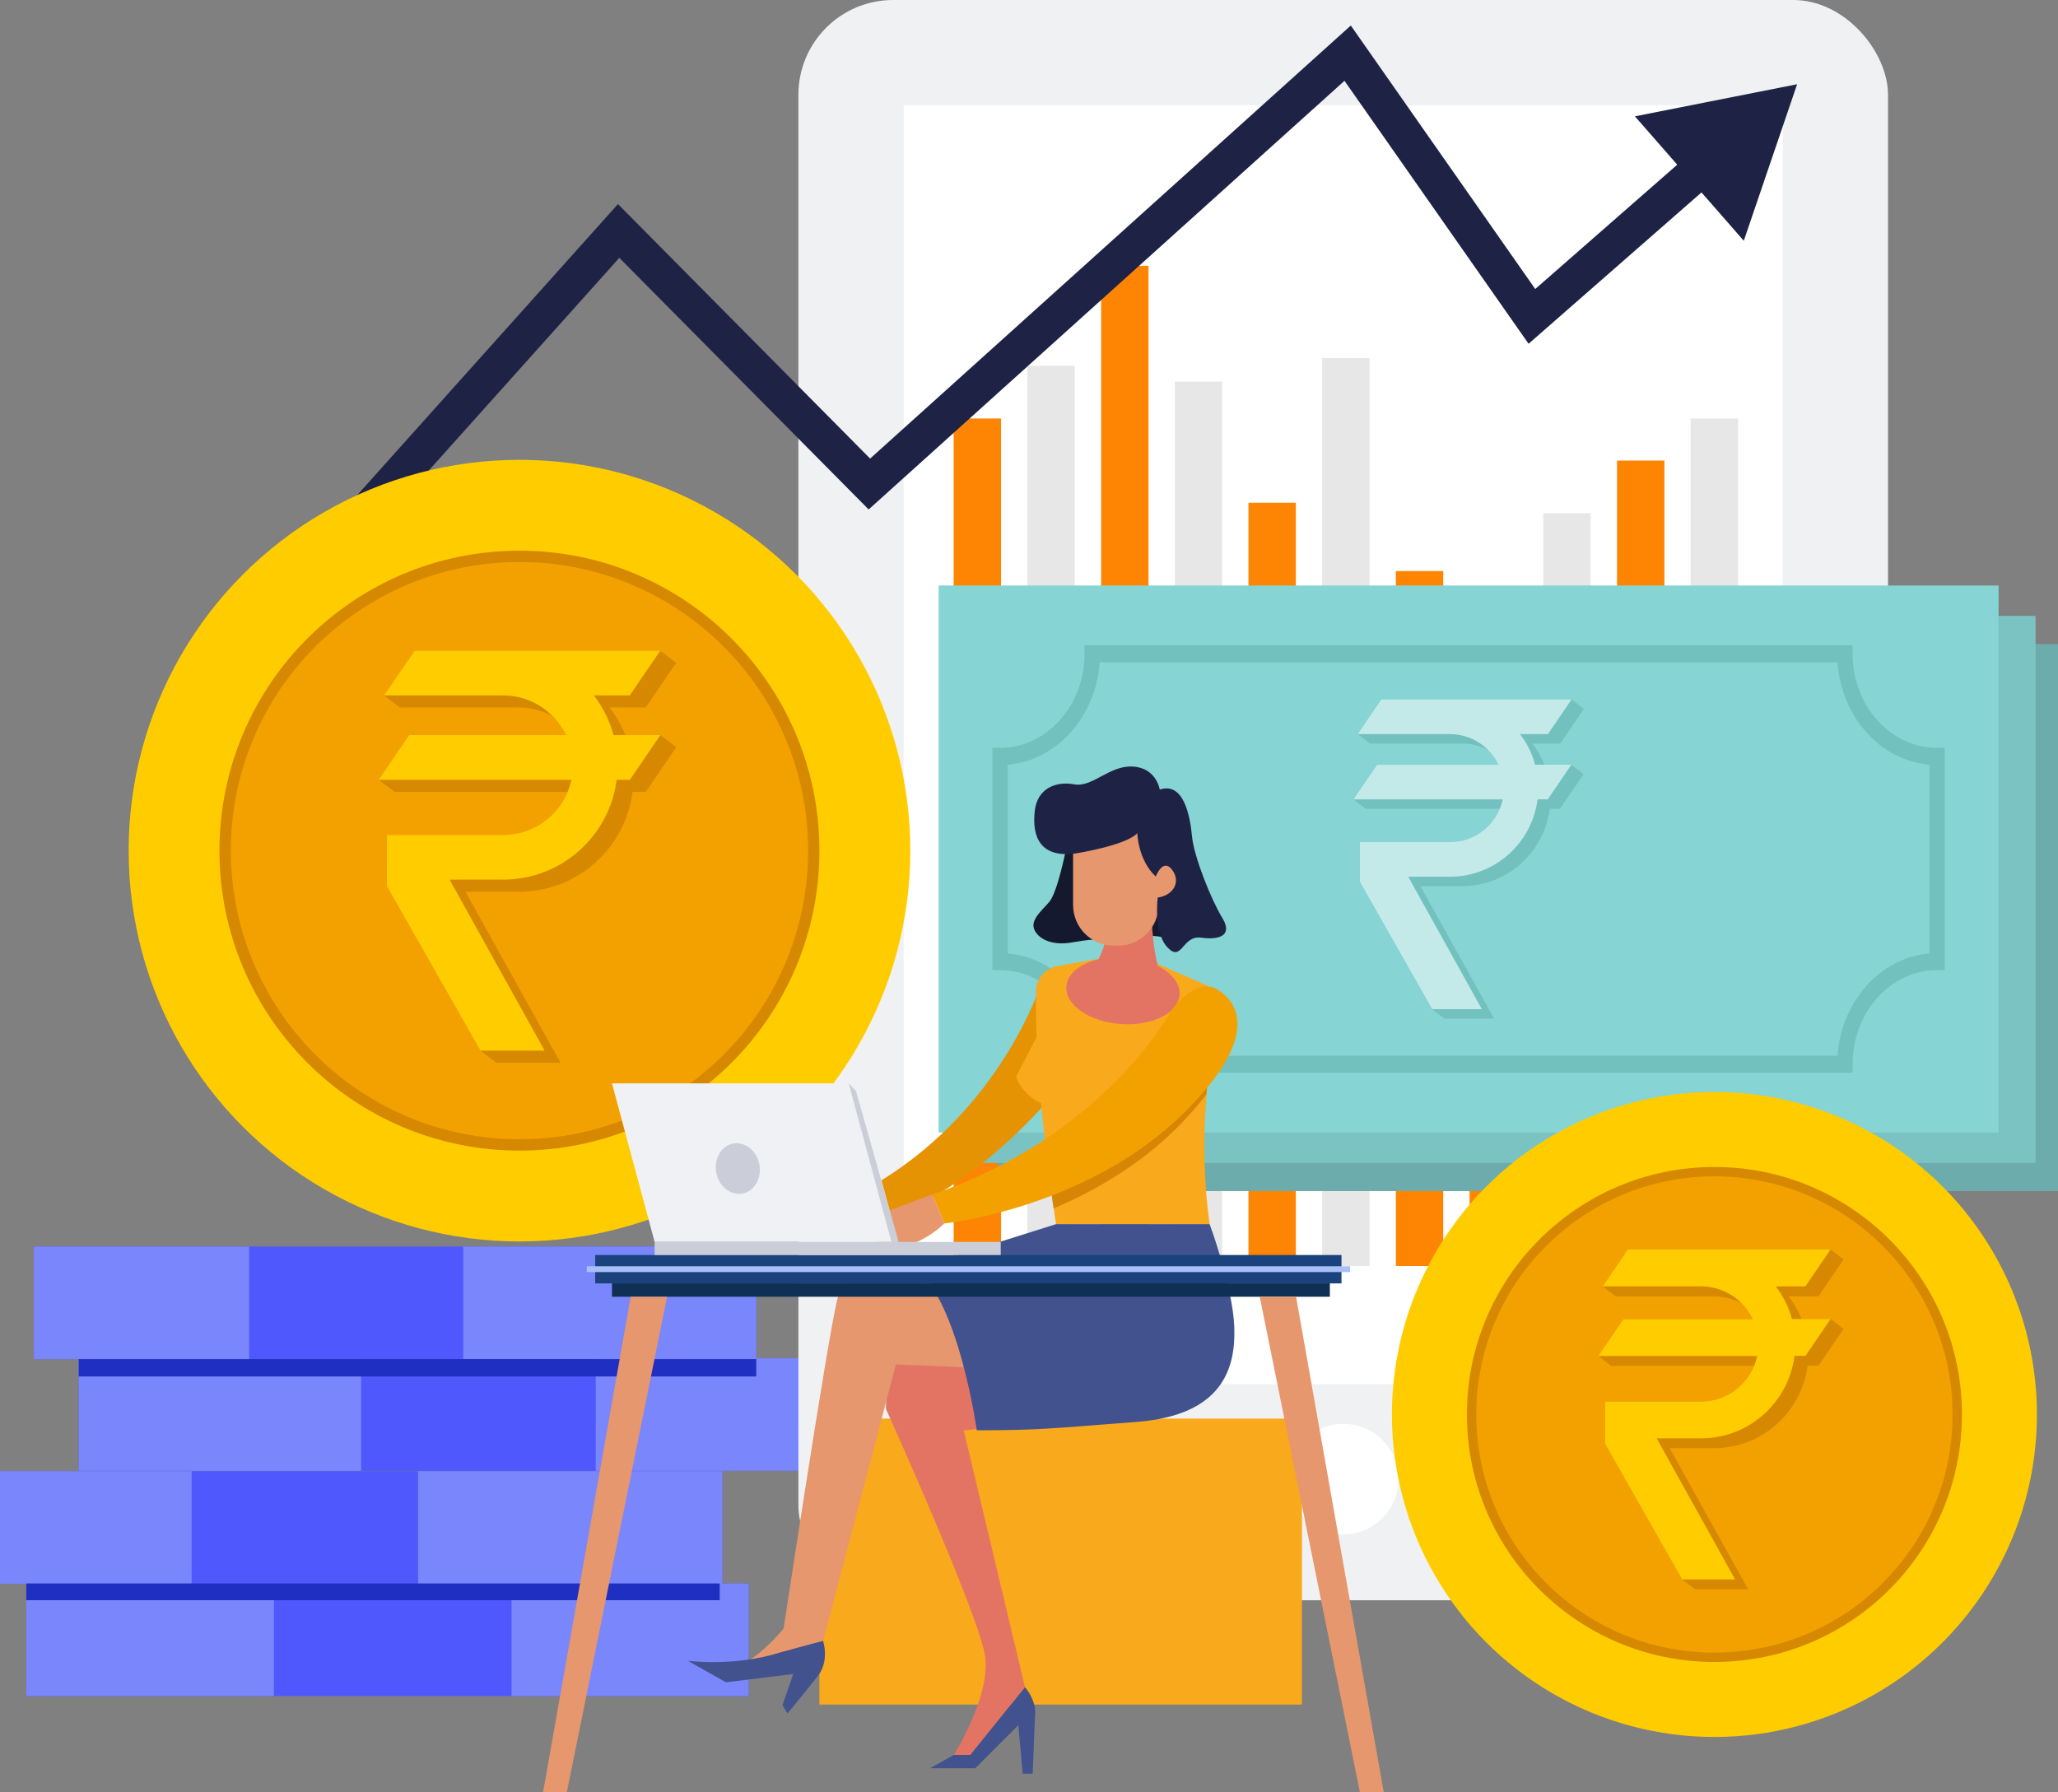
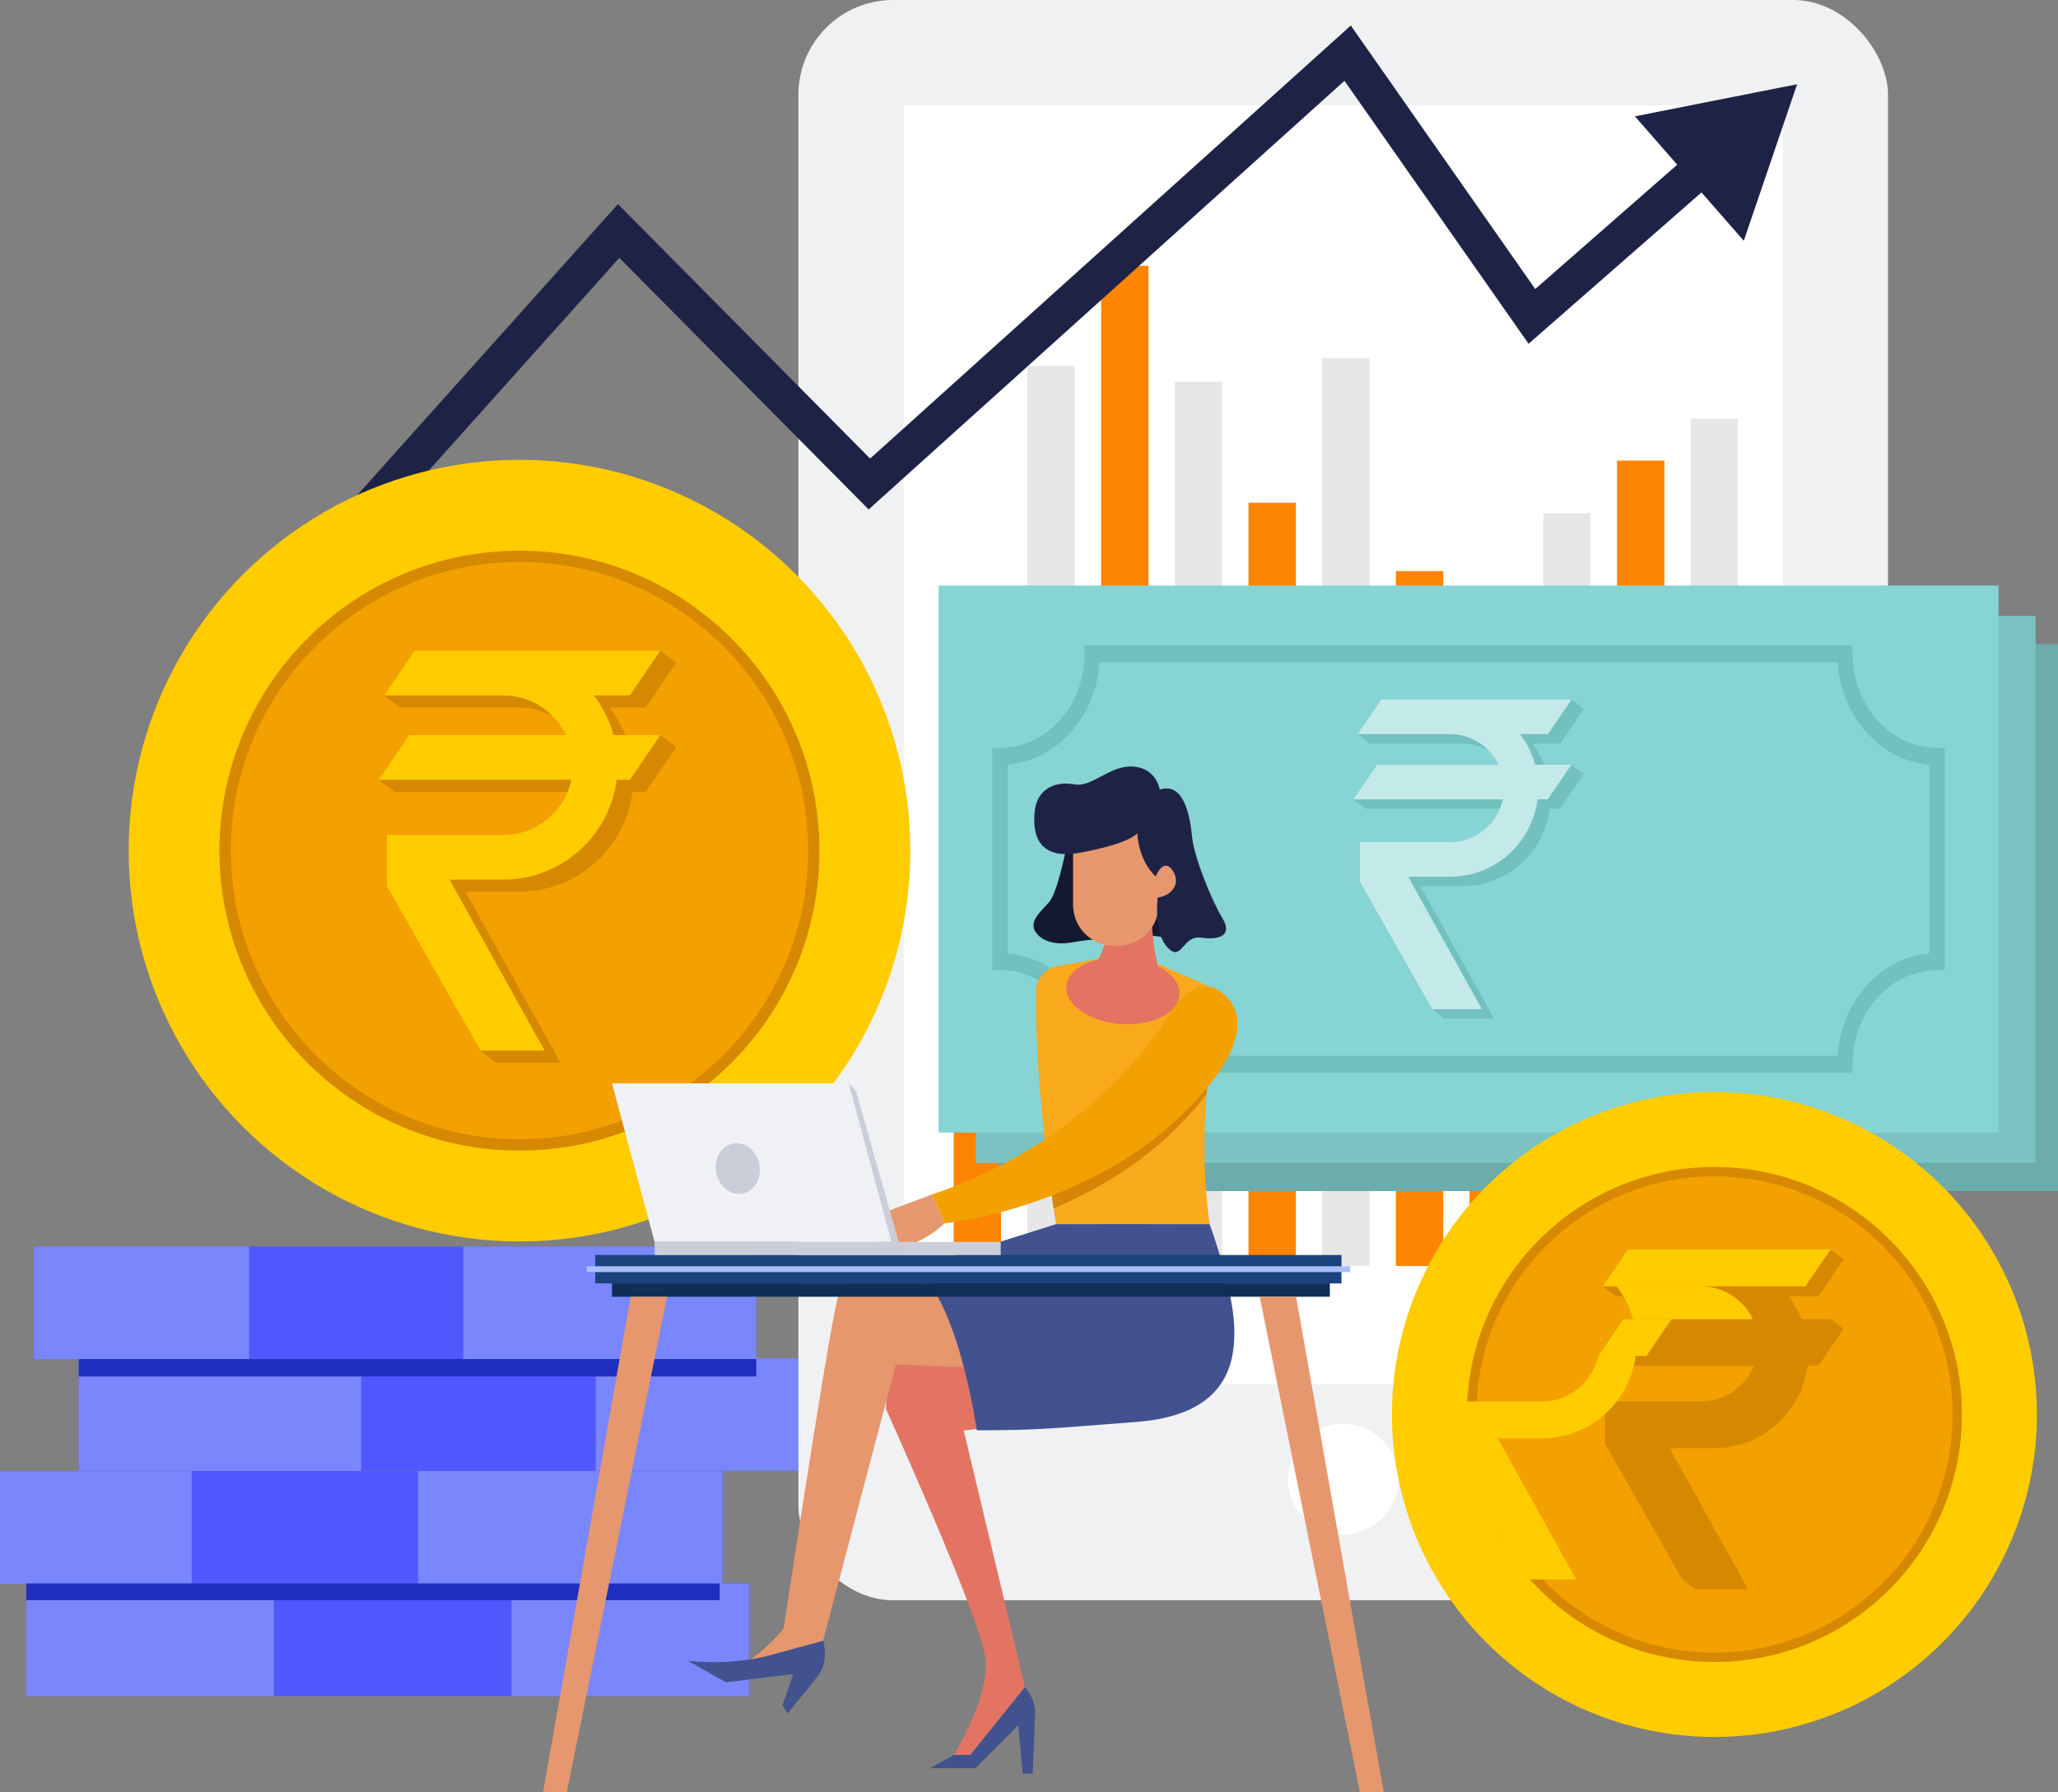
<svg xmlns="http://www.w3.org/2000/svg" id="Layer_2" data-name="Layer 2" viewBox="0 0 364.43 317.36">
  <rect x="0" y="0" width="364.43" height="317.36" fill="#808080" stroke="none" />
  <defs>
    <style> .cls-1 { fill: #cbced8; } .cls-2, .cls-3 { fill: #f3a100; } .cls-4 { fill: #fff; } .cls-5 { fill: #f9a91c; } .cls-6 { fill: #1f2fc1; } .cls-7, .cls-8 { fill: #e37463; } .cls-9 { fill: #7a86fc; } .cls-10 { fill: #d1d1d1; } .cls-10, .cls-3, .cls-11 { opacity: .5; } .cls-10, .cls-3, .cls-11, .cls-8 { isolation: isolate; } .cls-12 { fill: #5a9997; } .cls-13 { fill: #fe8503; } .cls-14 { fill: #c3eae8; } .cls-15 { fill: #7bc3c3; } .cls-16 { fill: #e59303; } .cls-17 { fill: #a2c2c0; } .cls-18 { fill: #e6976d; } .cls-19 { fill: #a9bff8; } .cls-20 { fill: #d68505; } .cls-21 { fill: #42528e; } .cls-22 { fill: #b5d9d7; } .cls-23 { fill: #f0f1f5; } .cls-24 { fill: #141930; } .cls-11, .cls-25 { fill: #1e2346; } .cls-26 { fill: #4f58fc; } .cls-27 { fill: #102f54; } .cls-28 { fill: #72c1bf; } .cls-29 { fill: #f0f1f3; } .cls-30 { fill: #6cacac; } .cls-31 { fill: #1a427d; } .cls-8 { opacity: .4; } .cls-32 { fill: #68b0ae; } .cls-33 { fill: #fc0; } .cls-34 { fill: #d68900; } .cls-35 { fill: #86d4d4; } </style>
  </defs>
  <g id="Layer_2-2" data-name="Layer 2">
    <g id="Layer_2-2" data-name="Layer 2-2">
      <g>
        <rect class="cls-26" x="4.66" y="280.41" width="127.93" height="19.94" />
        <rect class="cls-9" x="4.66" y="280.41" width="43.84" height="19.94" />
        <rect class="cls-9" x="90.58" y="280.41" width="42" height="19.94" />
        <rect class="cls-26" y="260.53" width="127.93" height="19.94" />
        <rect class="cls-9" y="260.53" width="33.94" height="19.94" />
        <rect class="cls-9" x="74.03" y="260.53" width="53.89" height="19.94" />
        <rect class="cls-26" x="13.94" y="240.53" width="127.93" height="19.94" />
        <rect class="cls-9" x="13.94" y="240.53" width="50.01" height="19.94" />
        <rect class="cls-9" x="105.49" y="240.53" width="36.37" height="19.94" />
        <rect class="cls-26" x="6" y="220.75" width="127.93" height="19.94" />
        <rect class="cls-9" x="6" y="220.75" width="38.12" height="19.94" />
        <rect class="cls-9" x="82.03" y="220.75" width="51.9" height="19.94" />
        <rect class="cls-6" x="4.66" y="280.41" width="122.78" height="2.97" />
        <rect class="cls-6" x="13.94" y="240.68" width="119.98" height="3.08" />
        <rect class="cls-29" x="141.38" width="192.95" height="283.39" rx="16.78" ry="16.78" />
        <rect class="cls-4" x="160.03" y="18.64" width="155.67" height="226.51" />
-         <rect class="cls-13" x="168.87" y="74.11" width="8.39" height="50.34" />
        <rect class="cls-10" x="181.93" y="64.78" width="8.39" height="59.65" />
        <rect class="cls-13" x="194.99" y="47.07" width="8.39" height="77.37" />
        <rect class="cls-10" x="208.03" y="67.58" width="8.39" height="56.86" />
        <rect class="cls-13" x="221.08" y="89.03" width="8.39" height="35.43" />
        <rect class="cls-10" x="234.13" y="63.39" width="8.39" height="61.06" />
        <rect class="cls-13" x="247.18" y="101.13" width="8.39" height="23.3" />
        <rect class="cls-3" x="260.22" y="108.13" width="8.39" height="16.31" />
        <rect class="cls-10" x="273.28" y="90.89" width="8.39" height="33.56" />
        <rect class="cls-13" x="286.34" y="81.56" width="8.39" height="42.88" />
        <rect class="cls-10" x="299.39" y="74.11" width="8.39" height="50.34" />
        <rect class="cls-3" x="299.38" y="173.86" width="8.39" height="50.34" />
        <rect class="cls-11" x="286.33" y="164.53" width="8.39" height="59.65" />
        <rect class="cls-3" x="273.28" y="146.82" width="8.39" height="77.37" />
        <rect class="cls-13" x="260.23" y="167.32" width="8.39" height="56.86" />
        <rect class="cls-13" x="247.18" y="188.77" width="8.39" height="35.43" />
        <rect class="cls-10" x="234.13" y="163.14" width="8.39" height="61.06" />
        <rect class="cls-13" x="221.08" y="200.88" width="8.39" height="23.3" />
        <rect class="cls-10" x="208.03" y="207.88" width="8.39" height="16.31" />
        <rect class="cls-3" x="194.98" y="190.63" width="8.39" height="33.56" />
        <rect class="cls-10" x="181.93" y="181.31" width="8.39" height="42.88" />
        <rect class="cls-13" x="168.88" y="173.86" width="8.39" height="50.34" />
        <circle class="cls-4" cx="237.86" cy="261.94" r="9.79" />
        <rect class="cls-30" x="176.74" y="114.06" width="187.69" height="96.87" />
        <path class="cls-12" d="M338.6,200.34H202.58v-1.52c0-9.18-6.72-16.65-14.96-16.65h-1.36v-39.36h1.36c8.24,0,14.96-7.47,14.96-16.65v-1.52h136.01v1.52c0,9.18,6.72,16.65,14.96,16.65h1.36v39.36h-1.36c-8.24,0-14.96,7.47-14.96,16.65v1.52h.01Zm-133.34-3.02h130.67c.66-9.65,7.61-17.37,16.27-18.11v-33.42c-8.67-.74-15.61-8.47-16.27-18.11H205.25c-.66,9.65-7.61,17.37-16.27,18.11v33.42c8.67,.74,15.61,8.47,16.27,18.11h.01Z" />
        <path class="cls-12" d="M288.81,145.8h-4.8c-.55-1.36-1.26-2.63-2.14-3.77h4.95l4.18-6.13-2.17-1.66h-33.69l-4.18,6.13,2.17,1.66h16.32c1.68,0,3.25,.43,4.61,1.19,.74,.75,1.36,1.62,1.82,2.58h-21.51l-4.18,6.13,2.17,1.66h23.73c-1.44,3.46-4.84,5.91-8.84,5.91h-15.94v7.02l12.81,22.57,2.17,1.66h8.8l-13.04-23.46h7.49c7.93-.06,14.44-6.02,15.41-13.71h1.81l4.18-6.13-2.17-1.66h.03Z" />
        <path class="cls-17" d="M279.68,140.38h4.95l4.18-6.13h-33.69l-4.18,6.13h16.32c3.8,0,7.08,2.23,8.62,5.43h-21.51l-4.18,6.13h26.43c-.92,4.32-4.75,7.57-9.36,7.57h-15.94v7.02l12.81,22.57h8.8l-13.04-23.46h7.49c7.93-.06,14.44-6.02,15.41-13.71h1.81l4.18-6.13h-6.41c-.55-2-1.48-3.83-2.7-5.43h0Z" />
        <rect class="cls-15" x="172.77" y="109.07" width="187.69" height="96.87" />
        <path class="cls-32" d="M334.63,195.35H198.62v-1.52c0-9.18-6.72-16.65-14.96-16.65h-1.36v-39.36h1.36c8.24,0,14.96-7.47,14.96-16.65v-1.52h136.01v1.52c0,9.18,6.72,16.65,14.96,16.65h1.36v39.36h-1.36c-8.24,0-14.96,7.47-14.96,16.65v1.52h0Zm-133.34-3.02h130.67c.66-9.65,7.61-17.37,16.27-18.11v-33.42c-8.67-.74-15.61-8.47-16.27-18.11H201.29c-.66,9.65-7.61,17.37-16.27,18.11v33.42c8.67,.74,15.61,8.47,16.27,18.11h0Z" />
        <path class="cls-32" d="M284.84,140.82h-4.8c-.55-1.36-1.26-2.63-2.14-3.77h4.95l4.18-6.13-2.17-1.66h-33.69l-4.18,6.13,2.17,1.66h16.32c1.68,0,3.25,.43,4.61,1.19,.74,.75,1.36,1.62,1.82,2.58h-21.51l-4.18,6.13,2.17,1.66h23.73c-1.44,3.46-4.84,5.91-8.84,5.91h-15.94v7.02l12.81,22.57,2.17,1.66h8.8l-13.04-23.46h7.49c7.93-.06,14.44-6.02,15.41-13.71h1.81l4.18-6.13-2.17-1.66h.03Z" />
        <path class="cls-22" d="M275.71,135.38h4.95l4.18-6.13h-33.69l-4.18,6.13h16.32c3.8,0,7.07,2.23,8.62,5.43h-21.51l-4.18,6.13h26.43c-.92,4.32-4.75,7.57-9.36,7.57h-15.94v7.02l12.81,22.57h8.8l-13.04-23.46h7.49c7.93-.06,14.44-6.02,15.41-13.71h1.81l4.18-6.13h-6.41c-.55-2-1.48-3.83-2.7-5.43h0Z" />
        <rect class="cls-35" x="166.21" y="103.69" width="187.69" height="96.87" />
        <path class="cls-28" d="M328.06,189.97H192.05v-1.52c0-9.18-6.72-16.65-14.96-16.65h-1.36v-39.36h1.36c8.24,0,14.96-7.47,14.96-16.65v-1.52h136.01v1.52c0,9.18,6.72,16.65,14.96,16.65h1.36v39.36h-1.36c-8.24,0-14.96,7.47-14.96,16.65v1.52Zm-133.34-3.02h130.67c.66-9.65,7.61-17.37,16.27-18.11v-33.42c-8.67-.74-15.61-8.47-16.27-18.11H194.72c-.66,9.65-7.61,17.37-16.27,18.11v33.42c8.67,.74,15.61,8.47,16.27,18.11h0Z" />
        <path class="cls-28" d="M278.29,135.44h-4.8c-.55-1.36-1.26-2.62-2.14-3.77h4.95l4.18-6.13-2.17-1.66h-33.69l-4.18,6.13,2.17,1.66h16.32c1.68,0,3.25,.43,4.61,1.19,.74,.75,1.36,1.62,1.82,2.58h-21.51l-4.18,6.13,2.17,1.66h23.73c-1.44,3.46-4.84,5.91-8.84,5.91h-15.94v7.02l12.81,22.57,2.17,1.66h8.8l-13.04-23.46h7.49c7.93-.06,14.44-6.02,15.41-13.71h1.81l4.18-6.13-2.17-1.66h.03Z" />
        <path class="cls-14" d="M269.16,130h4.95l4.18-6.13h-33.69l-4.18,6.13h16.32c3.8,0,7.08,2.23,8.62,5.43h-21.51l-4.18,6.13h26.43c-.92,4.32-4.75,7.57-9.36,7.57h-15.94v7.02l12.81,22.57h8.8l-13.04-23.46h7.49c7.93-.06,14.44-6.02,15.41-13.71h1.81l4.18-6.13h-6.41c-.55-2-1.48-3.83-2.7-5.43h0Z" />
        <polygon class="cls-25" points="43.55 119.46 38.69 115.1 109.43 36.14 154.08 81.21 239.2 4.52 271.86 51.18 300.23 26.34 304.53 31.25 270.68 60.88 238.08 14.31 153.82 90.22 109.67 45.66 43.55 119.46" />
        <polygon class="cls-25" points="308.79 42.64 318.23 14.92 289.51 20.6 308.79 42.64" />
        <circle class="cls-33" cx="303.59" cy="250.49" r="57.11" />
        <circle class="cls-34" cx="303.59" cy="250.49" r="43.83" />
        <circle class="cls-2" cx="303.59" cy="250.49" r="42.17" />
        <path class="cls-34" d="M324.15,233.59h-5.12c-.58-1.45-1.35-2.8-2.29-4.02h5.27l4.45-6.53-2.32-1.77h-35.9l-4.45,6.53,2.32,1.77h17.4c1.78,0,3.46,.47,4.92,1.26,.79,.8,1.45,1.72,1.93,2.75h-22.91l-4.45,6.53,2.32,1.77h25.28c-1.53,3.69-5.17,6.29-9.41,6.29h-16.98v7.48l13.65,24.03,2.32,1.77h9.38l-13.89-24.99h7.99c8.45-.07,15.37-6.41,16.43-14.6h1.93l4.45-6.53-2.32-1.77h0Z" />
-         <path class="cls-33" d="M314.43,227.8h5.27l4.45-6.53h-35.9l-4.45,6.53h17.4c4.06,0,7.54,2.37,9.17,5.8h-22.91l-4.45,6.53h28.15c-.98,4.6-5.07,8.06-9.96,8.06h-16.98v7.48l13.65,24.03h9.38l-13.89-24.99h7.99c8.45-.07,15.37-6.41,16.43-14.6h1.93l4.45-6.53h-6.84c-.58-2.13-1.57-4.09-2.88-5.8h-.01Z" />
-         <rect class="cls-5" x="145.1" y="251.22" width="85.45" height="50.64" />
+         <path class="cls-33" d="M314.43,227.8h5.27l4.45-6.53h-35.9l-4.45,6.53h17.4c4.06,0,7.54,2.37,9.17,5.8h-22.91l-4.45,6.53c-.98,4.6-5.07,8.06-9.96,8.06h-16.98v7.48l13.65,24.03h9.38l-13.89-24.99h7.99c8.45-.07,15.37-6.41,16.43-14.6h1.93l4.45-6.53h-6.84c-.58-2.13-1.57-4.09-2.88-5.8h-.01Z" />
        <path class="cls-24" d="M208.73,166.74s-3.73-1.63-8.39-.81l5.13-13.05,5.95,3.02-2.68,10.83h0Z" />
        <circle class="cls-18" cx="205.42" cy="155.04" r="4.72" />
        <path class="cls-24" d="M188.81,150.19s-1.52,7.81-3.02,9.55c-1.51,1.74-3.61,3.38-2.45,5.24,1.16,1.86,3.84,2.32,6.06,1.98,2.33-.34,4.77-.93,6.29-.23s.47-9.08,.47-9.08l-3.02-10.13s-4.77,2.56-4.31,2.68h-.01Z" />
        <path class="cls-18" d="M149.61,212.53s-4.66,2.17-10.87,3.88c0,0,6.52,4.82,13.51-.63l-2.64-3.27h0Z" />
-         <path class="cls-16" d="M184.58,173.54s-7.77,26.1-34.96,39l2.33,4.82s18.64-2.79,38.37-28.13l-5.74-15.69h0Z" />
        <path class="cls-18" d="M141.27,285.14s-5.24,7.81-10.6,9.91c0,0,5.83,.47,9.08-2.56,3.26-3.02,1.52-7.33,1.52-7.33h0v-.02Z" />
        <path class="cls-7" d="M156.89,249.53s16.71,36.93,17.58,43.96c.88,7.03-5.57,17.29-5.57,17.29h2.92l9.68-12.02-10.84-45.43,9.68-1.17-4.98-12.6-18.18-.29-.29,10.26h0v.02Z" />
        <path class="cls-18" d="M157.93,224.91s-7.92-1.76-9.68,5.28c-1.76,7.03-10.13,62.43-10.13,62.43l7.63-2.05,12.9-48.94,21.39,.88s-10.68-13.78-22.11-17.58h.01Z" />
        <path class="cls-21" d="M145.75,290.57s1.17,3.52-.88,6.16c-2.05,2.64-5.43,6.71-5.43,6.71l-.88-1.47,1.91-5.52-11.92,1.47-6.74-3.81s8.24,1.1,16.32-1.47l7.63-2.05h-.01Z" />
        <path class="cls-21" d="M171.82,310.8l9.68-12.02c2.35,2.83,1.76,5.37,1.76,5.37l-.39,9.96h-1.76l-.79-8.6-7.63,7.63h-8.01l4.21-2.35h2.93Z" />
        <path class="cls-5" d="M204.79,170.61l8.46,3.68c2.08,.91,3.18,3.2,2.58,5.38-1.64,6.05-3.83,21.87-1.62,37.1h-27.2s-3.91-24.06-3.54-41.29c.04-2.16,1.63-4.01,3.76-4.39l7.53-1.35,10.05,.86h-.02Z" />
        <path class="cls-7" d="M208.88,176.18c-.24,3.26-4.93,5.57-10.46,5.16-5.53-.41-9.83-3.38-9.59-6.65,.24-3.26,4.93-5.57,10.46-5.16,5.53,.41,9.83,3.38,9.59,6.65Z" />
        <path class="cls-7" d="M203.75,159.6s.14,7.15,1.28,11.44c0,0-5.15,1.28-11.3,0,0,0,2.43-2.43,2.85-10.01l7.15-1.43h.01Z" />
-         <path class="cls-5" d="M185.79,179.37l-5.87,11.3s1.86,6.15,9.87,5.43l8.29-5.43-12.3-11.3h0Z" />
        <path class="cls-21" d="M214.2,216.78s4.14,11.14,4.37,18.33c.22,6.88-1.78,15.53-17.37,16.7-14.67,1.11-16.99,1.48-28.23,1.48,0,0-3.11-22.46-10.79-28.67,0,0,11.6-3.69,24.83-7.84h27.19Z" />
        <path class="cls-20" d="M215.67,176.9c-.43-.31-.84-.54-1.11-.67-3.8-1.88-7.78,4.18-7.78,4.18,0,0-6.07,12.49-21.53,23.6,.5,4.21,.99,7.73,1.32,9.99,7.63-3.24,16.29-8.24,23.35-15.84,1.45-1.56,2.67-3.01,3.71-4.37,.5-6.17,1.41-11.24,2.17-14.11,.26-.95,.18-1.92-.14-2.78h0Z" />
        <path class="cls-2" d="M207.41,178.98s-11.81,22.21-42.34,32.55l2.17,5.13s25.48-2.64,42.64-19.8c15.37-15.37,7.39-20.69,5.43-21.76-3.73-2.01-7.93,3.88-7.93,3.88h.02Z" />
        <path class="cls-18" d="M165.07,211.52l-11.42,4.28,2.17,5.28s5.74,.93,11.42-4.43l-2.17-5.13h0Z" />
        <path class="cls-8" d="M204.19,166.09c-.09-.79-.16-1.56-.21-2.3l-7.3-2.78-.07,.02c-.29,5.18-1.52,7.95-2.27,9.19,5.13-.35,8.24-2.55,9.85-4.14h0Z" />
        <path class="cls-18" d="M190.02,147.16h15.15v13.1c0,3.99-3.23,7.21-7.21,7.21h-.73c-3.99,0-7.21-3.23-7.21-7.21v-13.1h0Z" />
        <path class="cls-25" d="M201.39,147.52s.11,4.77,3.27,7.7c0,0,1.28-3.38,2.91-1.17,1.63,2.2,.11,4.54-2.56,4.9,0,0-.81,6.18,1.75,8.85,2.56,2.68,2.56-2.22,5.95-1.75,3.38,.47,5.59-.47,3.73-3.5-1.86-3.03-5.01-10.72-5.36-14.45s-1.52-9.68-5.71-8.27c0,0-.58-3.84-4.77-4.08s-7.1,3.73-10.37,3.15c-3.27-.59-6.52,.7-6.99,4.66-.57,4.88,1.17,8.39,7.22,7.58,0,0,8.97-1.41,10.95-3.61v.02h-.02Z" />
        <rect class="cls-31" x="105.4" y="222.25" width="132.15" height="5.03" />
        <rect class="cls-19" x="103.9" y="224.24" width="135.17" height="1.03" />
        <circle class="cls-33" cx="91.99" cy="150.64" r="69.21" />
        <circle class="cls-34" cx="91.98" cy="150.64" r="53.12" />
        <circle class="cls-2" cx="91.99" cy="150.64" r="51.11" />
        <path class="cls-34" d="M116.92,130.17h-6.19c-.7-1.76-1.63-3.39-2.77-4.88h6.38l5.4-7.92-2.82-2.14h-43.51l-5.4,7.92,2.82,2.14h21.08c2.16,0,4.2,.57,5.96,1.55,.95,.97,1.75,2.08,2.35,3.33h-27.77l-5.4,7.92,2.82,2.14h30.64c-1.86,4.47-6.26,7.64-11.41,7.64h-20.58l-.02,9.06,16.57,29.13,2.82,2.14h11.37l-16.83-30.28h9.68c10.24-.09,18.64-7.78,19.91-17.68h2.34l5.4-7.92-2.82-2.14h.01Z" />
        <path class="cls-33" d="M105.14,123.15h6.38l5.4-7.92h-43.51l-5.4,7.92h21.08c4.91,0,9.13,2.87,11.13,7.02h-27.77l-5.4,7.92h34.13c-1.18,5.58-6.14,9.77-12.08,9.77h-20.58l-.02,9.06,16.57,29.13h11.37l-16.83-30.28h9.68c10.24-.09,18.64-7.78,19.91-17.68h2.34l5.4-7.92h-8.29c-.71-2.58-1.9-4.96-3.49-7.02h.01Z" />
        <rect class="cls-27" x="108.37" y="227.27" width="127.12" height="2.37" />
        <polygon class="cls-18" points="100.38 317.36 96.17 317.36 111.68 229.64 118.13 229.64 100.38 317.36" />
        <polygon class="cls-18" points="240.81 317.36 245.03 317.36 229.51 229.64 223.07 229.64 240.81 317.36" />
        <polygon class="cls-23" points="159.03 219.93 115.92 219.93 108.37 191.86 151.47 191.86 159.03 219.93" />
        <polygon class="cls-1" points="159.13 219.93 157.85 219.93 150.29 191.86 151.58 193.2 159.13 219.93" />
        <rect class="cls-1" x="115.92" y="219.93" width="61.29" height="2.32" />
        <path class="cls-1" d="M134.47,206.23c.46,2.45-.89,4.74-3,5.14-2.1,.39-4.19-1.27-4.64-3.72s.89-4.74,3-5.14c2.1-.39,4.19,1.27,4.64,3.72Z" />
      </g>
    </g>
  </g>
</svg>